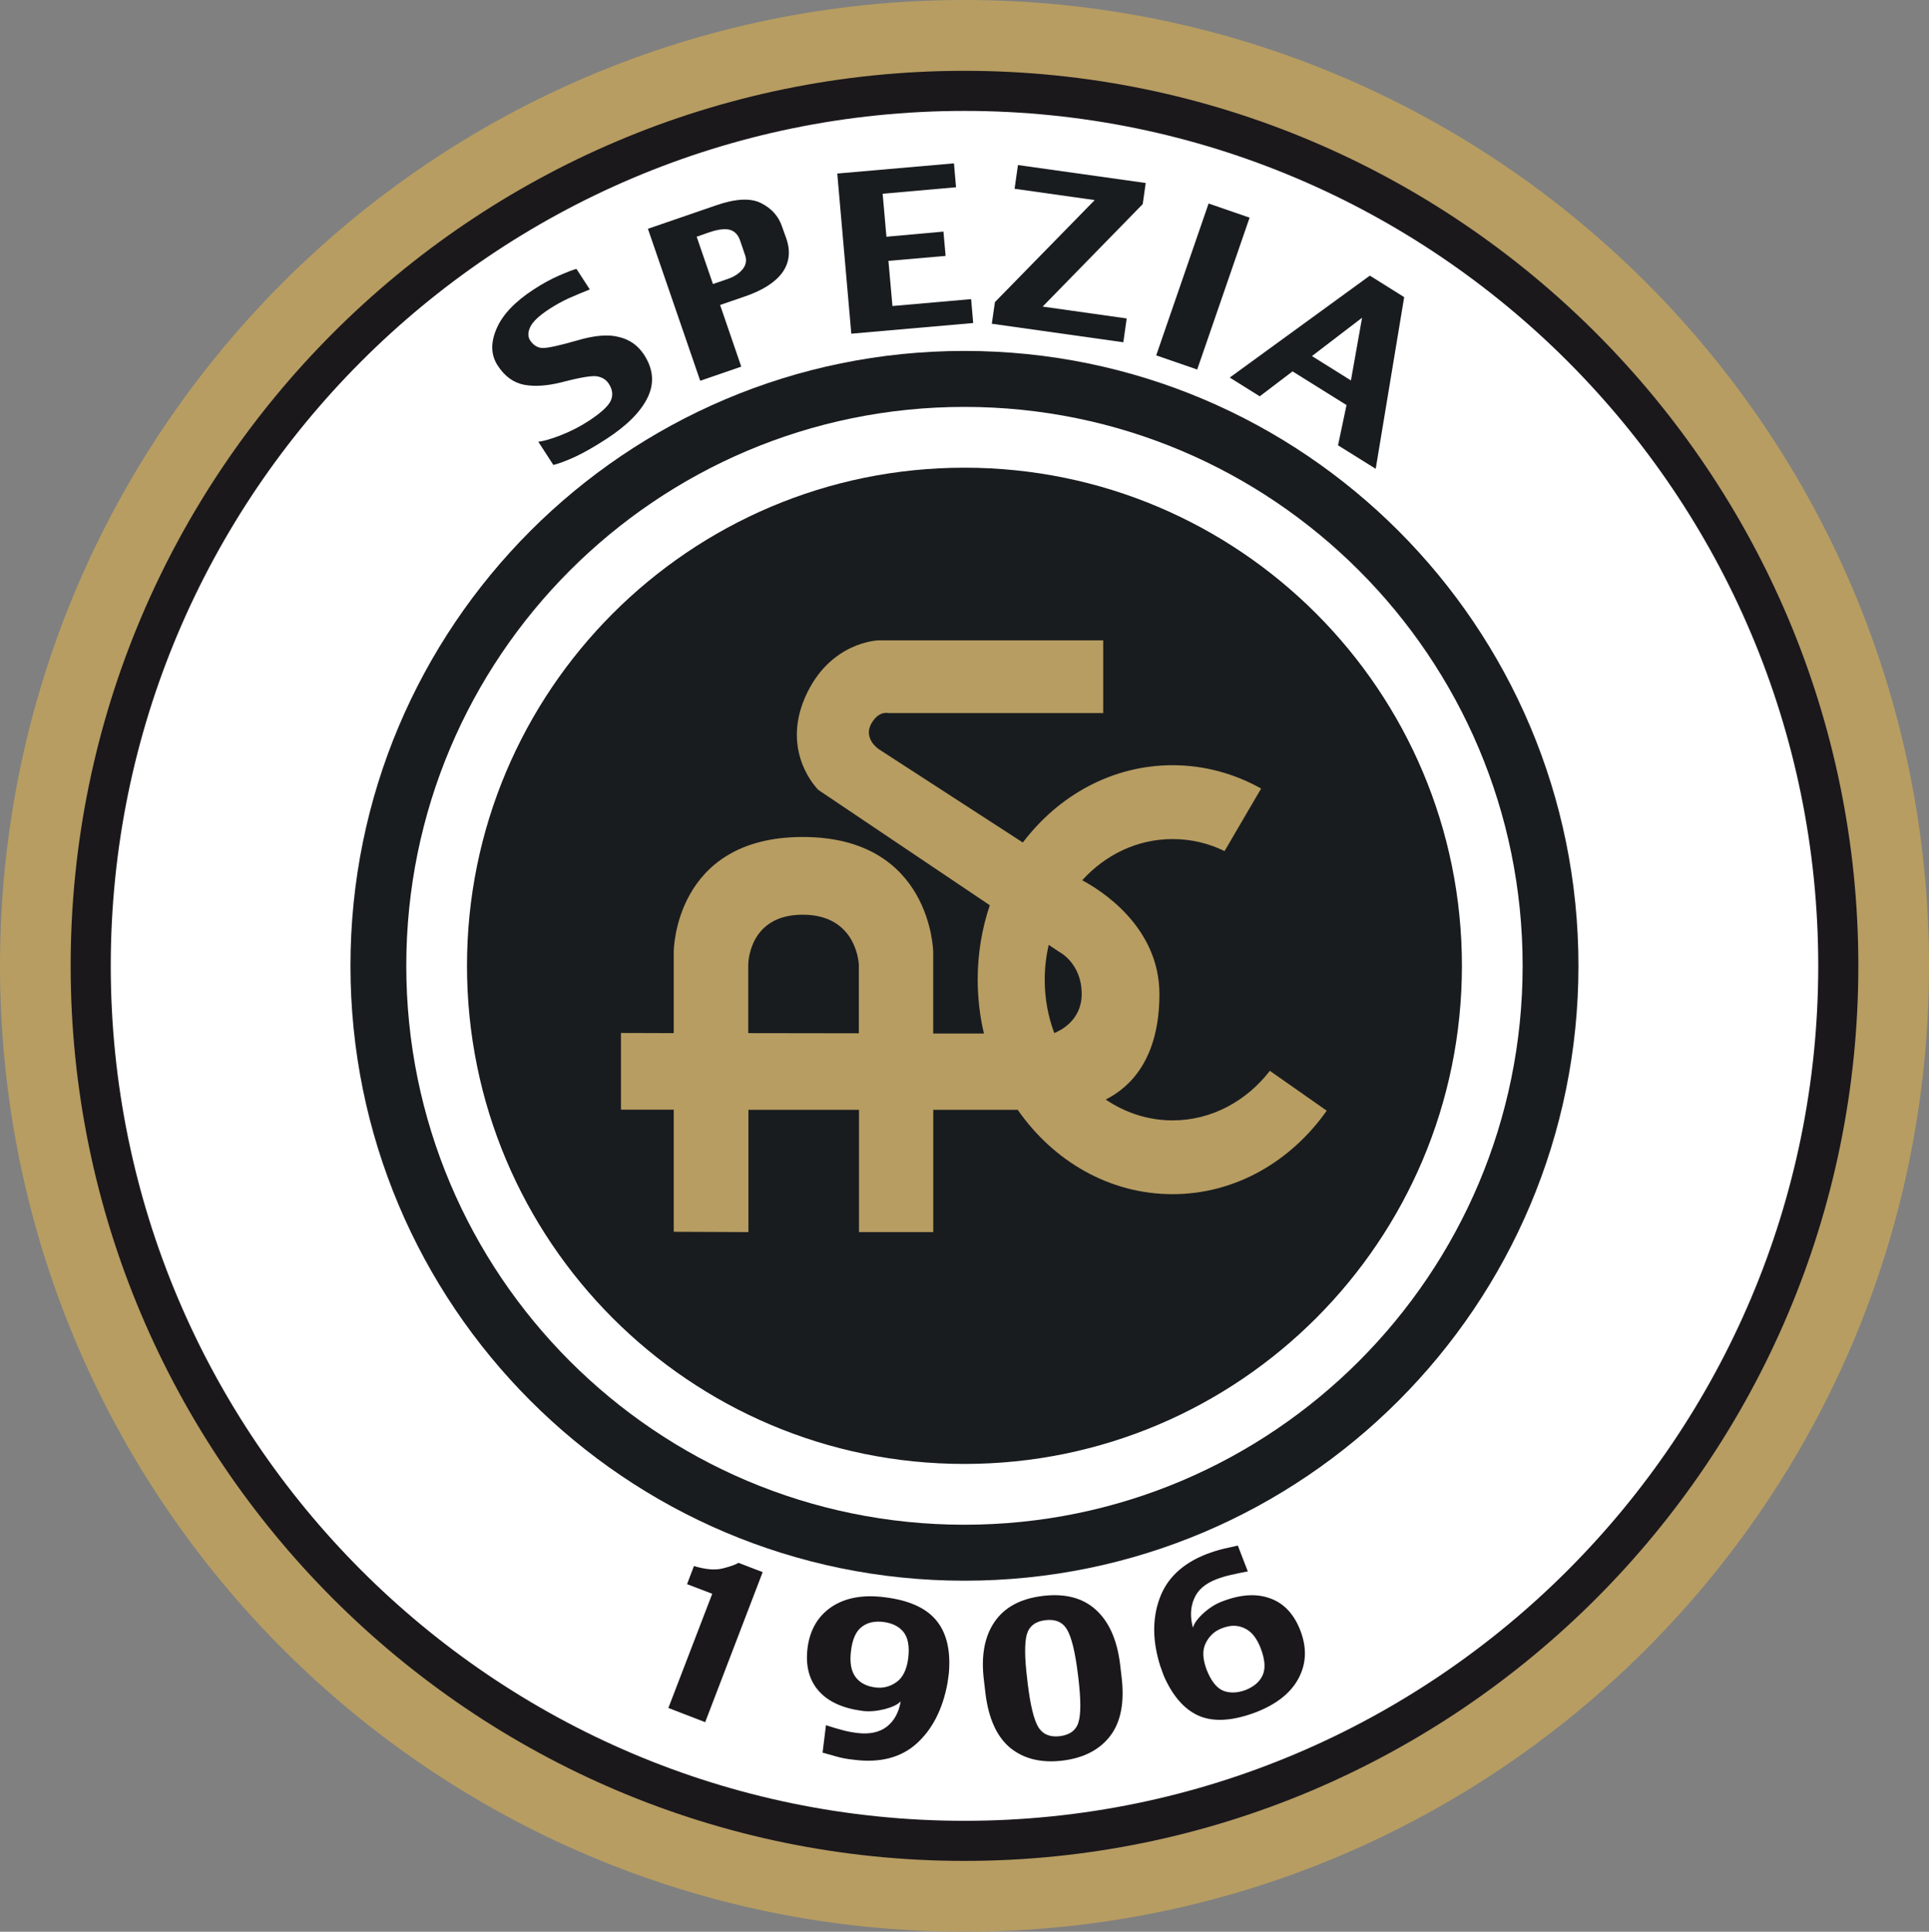
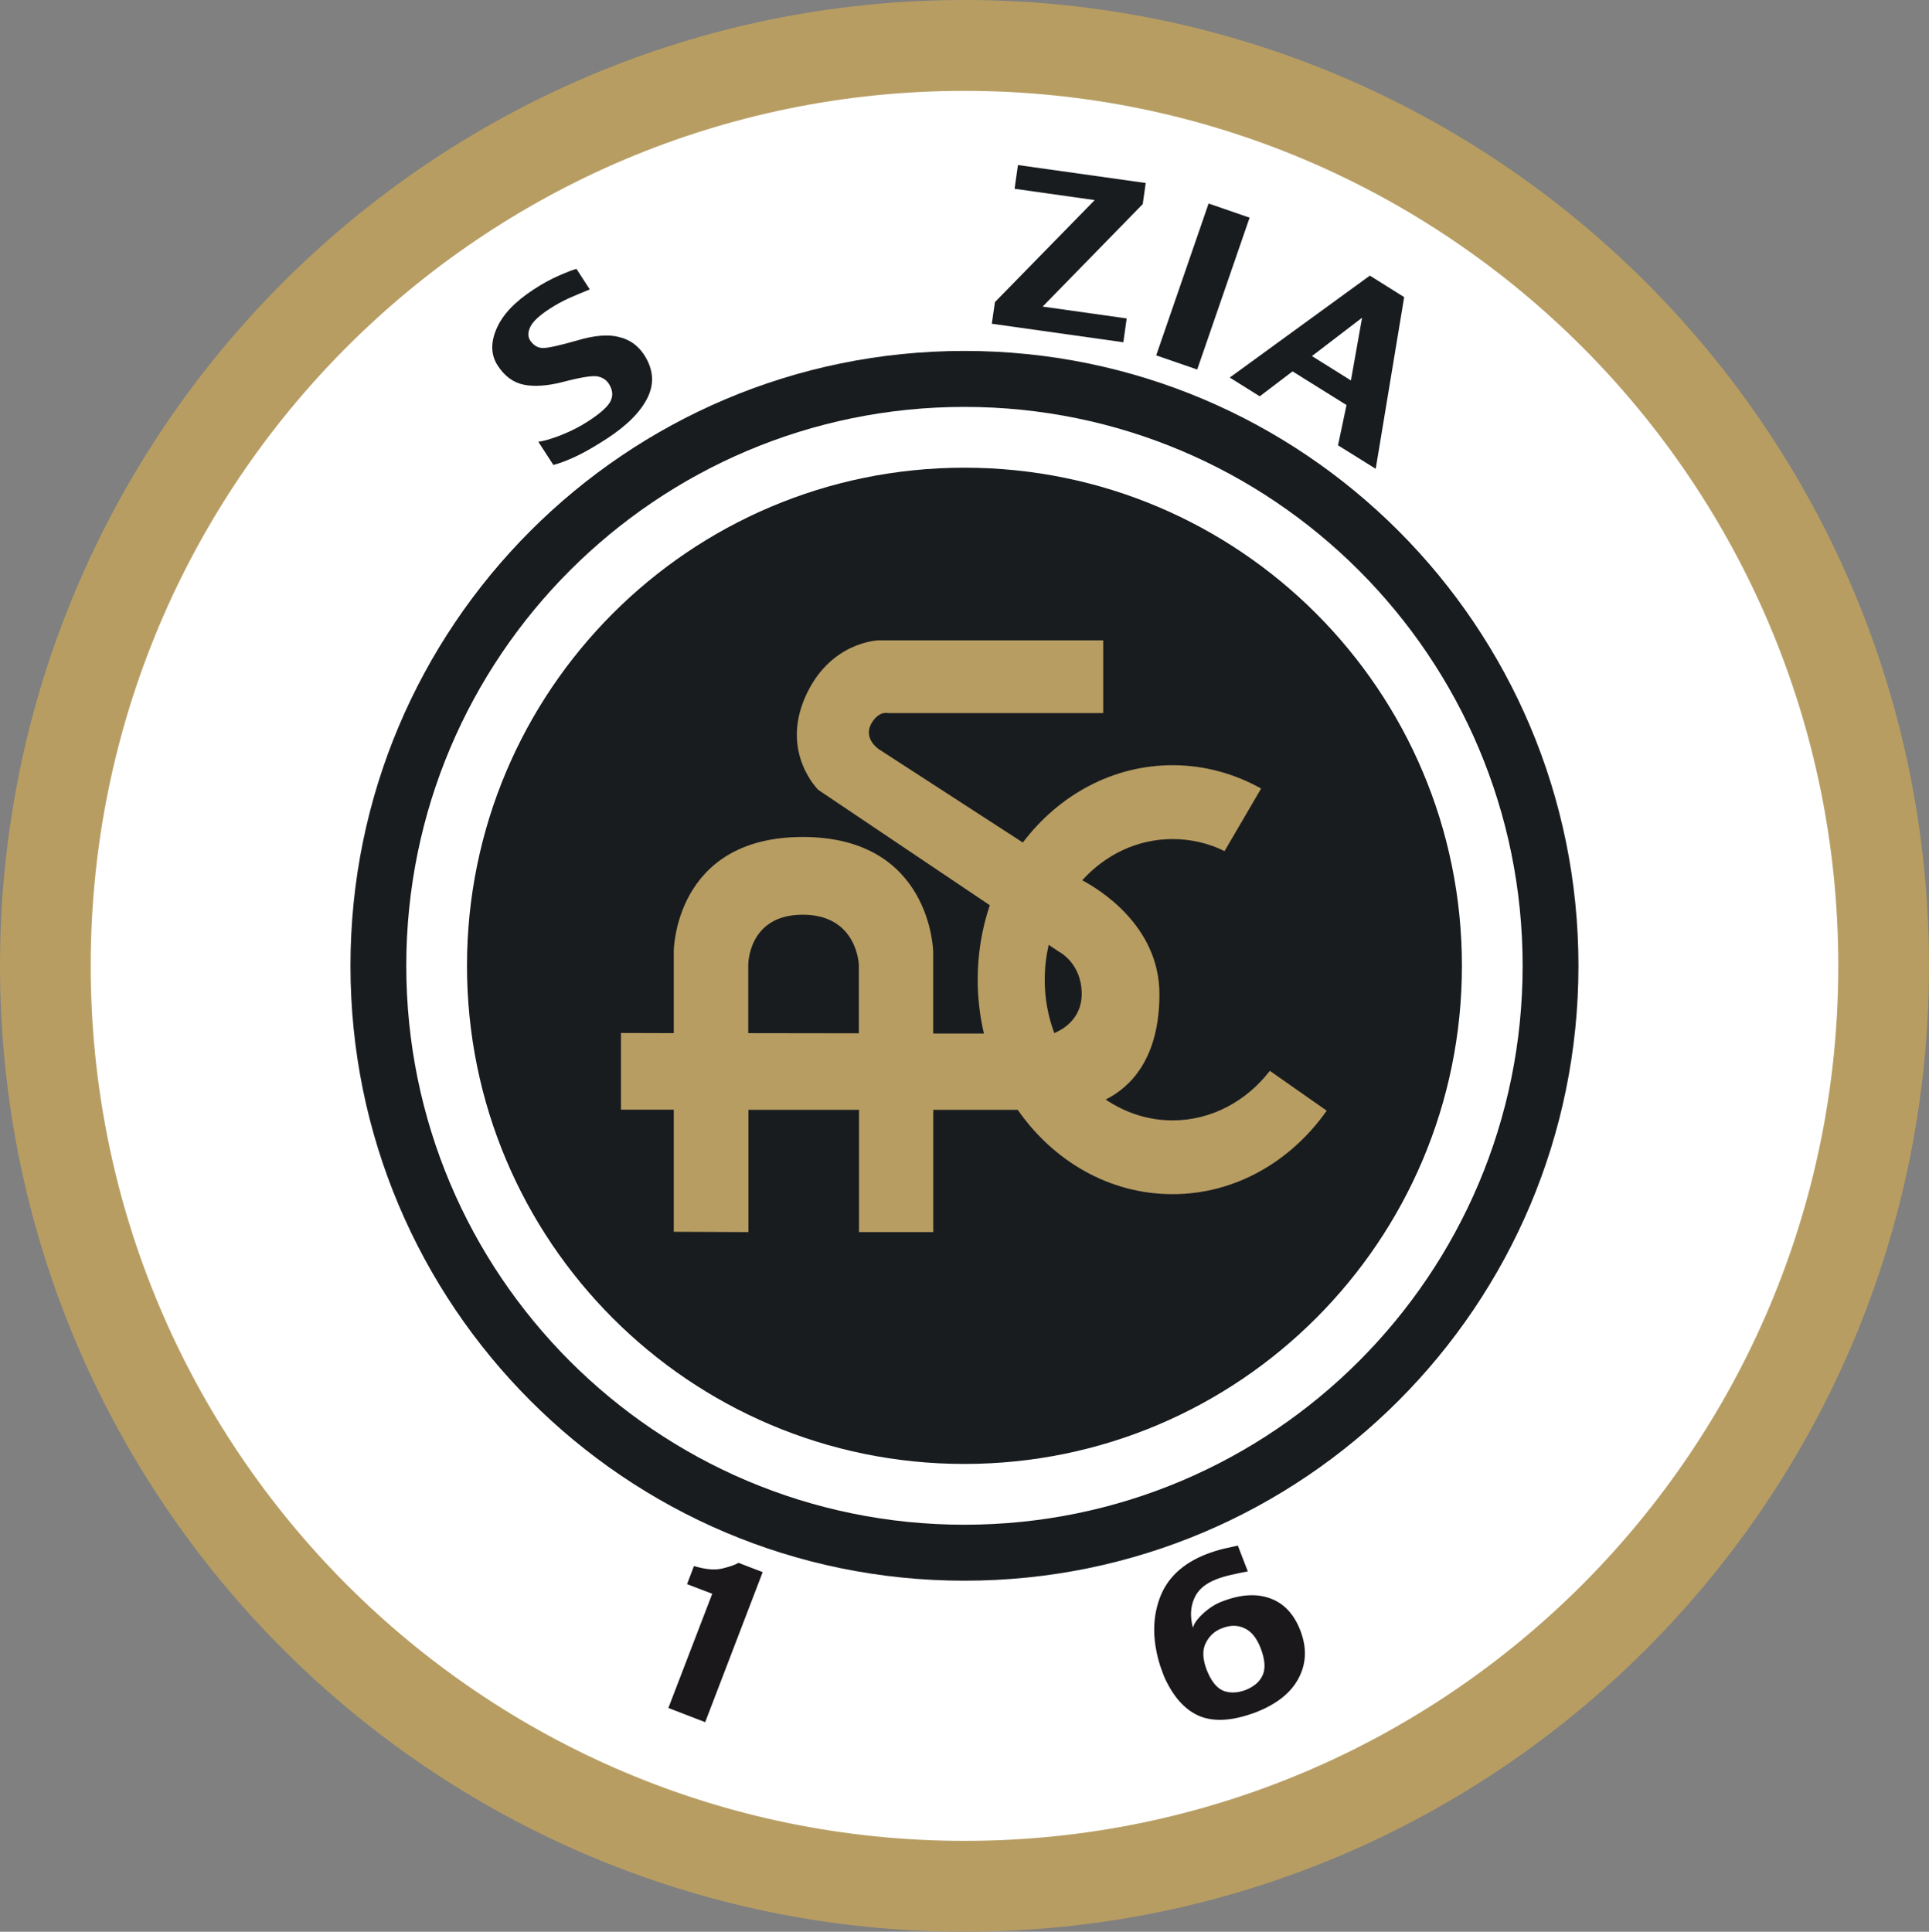
<svg xmlns="http://www.w3.org/2000/svg" xmlns:ns1="http://www.inkscape.org/namespaces/inkscape" xmlns:ns2="http://sodipodi.sourceforge.net/DTD/sodipodi-0.dtd" ns1:version="1.0 (4035a4f, 2020-05-01)" ns2:docname="logo (5).svg" xml:space="preserve" viewBox="0 0 240.53 240.88" y="0px" x="0px" id="Livello_1" version="1.1">
  <rect x="0" y="0" width="240.53" height="240.88" fill="#808080" stroke="none" />
  <defs id="defs12403" />
  <ns2:namedview ns1:current-layer="Livello_1" ns1:window-maximized="1" ns1:window-y="25" ns1:window-x="0" ns1:cy="176.25221" ns1:cx="11.624232" ns1:zoom="1.4505895" fit-margin-bottom="0" fit-margin-right="0" fit-margin-left="0" fit-margin-top="0" showgrid="false" id="namedview12401" ns1:window-height="793" ns1:window-width="1440" ns1:pageshadow="2" ns1:pageopacity="0" guidetolerance="10" gridtolerance="10" objecttolerance="10" borderopacity="1" bordercolor="#666666" pagecolor="#ffffff" />
  <style id="style12362" type="text/css">
	.st0{fill:#AA9665;}
	.st1{fill:#FFFFFF;}
	.st2{fill:#1B181C;}
	.st3{fill-rule:evenodd;clip-rule:evenodd;fill:#1B181C;}
</style>
  <g transform="translate(-8.07,-9.56)" id="g12398">
    <path style="fill:#b79d62;fill-opacity:1" id="path12364" d="M 8.07,129.99 C 8.07,63.48 61.91,9.56 128.33,9.56 c 66.42,0 120.27,53.92 120.27,120.43 0,66.52 -53.84,120.45 -120.26,120.45 C 61.92,250.44 8.07,196.51 8.07,129.99" class="st0" />
    <path id="path12366" d="m 19.38,129.99 c 0,-60.25 48.78,-109.1 108.95,-109.1 60.19,0 108.96,48.85 108.96,109.1 0,60.27 -48.78,109.12 -108.96,109.12 -60.17,0 -108.95,-48.85 -108.95,-109.12" class="st1" />
-     <path id="path12368" d="m 128.33,241.61 c -61.45,0 -111.45,-50.07 -111.45,-111.62 0,-61.54 50,-111.6 111.45,-111.6 61.46,0 111.46,50.07 111.46,111.6 0,61.55 -50,111.62 -111.46,111.62 z m 0,-218.22 c -58.7,0 -106.45,47.82 -106.45,106.6 0,58.79 47.75,106.62 106.45,106.62 58.7,0 106.46,-47.83 106.46,-106.62 0,-58.78 -47.76,-106.6 -106.46,-106.6 z" class="st2" />
    <path style="fill:#191c1f;fill-opacity:1" id="path12370" d="m 51.77,129.99 c 0,-42.34 34.27,-76.67 76.56,-76.67 42.29,0 76.56,34.33 76.56,76.67 0,42.35 -34.27,76.68 -76.56,76.68 -42.29,0 -76.56,-34.33 -76.56,-76.68" class="st2" />
    <path id="path12372" d="m 58.73,129.99 c 0,-38.48 31.16,-69.69 69.59,-69.69 38.44,0 69.61,31.21 69.61,69.69 0,38.49 -31.17,69.7 -69.61,69.7 -38.43,0 -69.59,-31.2 -69.59,-69.7" class="st1" />
    <path style="fill:#191c1f;fill-opacity:1" id="path12374" d="m 66.3,129.99 c 0,-34.3 27.77,-62.11 62.02,-62.11 34.27,0 62.04,27.81 62.04,62.11 0,34.31 -27.77,62.12 -62.04,62.12 -34.25,0.01 -62.02,-27.8 -62.02,-62.12" class="st2" />
    <path style="fill:#b79d62;fill-opacity:1" id="path12376" d="m 115.16,138.41 v -8.51 c 0,0 -0.15,-6.28 -7,-6.28 -6.85,0 -6.79,6.28 -6.79,6.28 v 8.49 z m 24.37,-0.03 c 0.74,-0.3 3.42,-1.57 3.42,-4.88 0,-3.83 -2.81,-5.25 -2.81,-5.25 l -1.31,-0.87 c -0.31,1.38 -0.49,2.83 -0.49,4.31 -0.01,2.38 0.42,4.63 1.19,6.69 M 92.08,163.16 V 147.93 H 85.5 v -9.56 l 6.58,0.02 v -10.15 c 0,0 0.02,-14.31 16.09,-14.31 16.06,0 16.26,14.32 16.26,14.32 v 10.19 h 6.33 c -0.51,-2.15 -0.78,-4.42 -0.78,-6.74 0,-3.26 0.54,-6.38 1.51,-9.26 l -21.38,-14.38 c 0,0 -4.69,-4.55 -1.66,-11.53 3.05,-7 9.18,-7.12 9.18,-7.12 h 28 v 9.07 h -26.81 c 0,0 -1.12,-0.32 -2.04,1.2 -1.18,1.94 0.85,3.29 0.85,3.29 l 17.98,11.65 c 4.46,-5.89 11.17,-9.64 18.67,-9.64 3.98,0 7.73,1.06 11.04,2.91 l -4.56,7.8 c -1.98,-0.98 -4.18,-1.5 -6.48,-1.5 -4.41,0 -8.39,1.96 -11.27,5.14 2.05,1.08 9.63,5.65 9.63,14.19 0,7.99 -3.55,11.57 -6.7,13.15 2.43,1.64 5.28,2.6 8.34,2.6 4.85,0 9.21,-2.4 12.13,-6.18 l 7.09,4.97 c -4.45,6.32 -11.4,10.41 -19.22,10.41 -7.88,0 -14.87,-4.13 -19.31,-10.52 h -10.53 v 15.25 h -9.26 v -15.25 h -13.79 v 15.25 z" class="st0" />
    <path style="fill:#191c1f;fill-opacity:1" id="path12378" d="m 88.39,53.81 c 1.15,1.78 1.3,3.56 0.42,5.35 -0.87,1.77 -2.58,3.48 -5.12,5.13 -1.45,0.94 -2.72,1.67 -3.8,2.18 -1.09,0.51 -2.03,0.87 -2.82,1.07 l -1.88,-2.9 c 0.68,-0.07 1.63,-0.35 2.86,-0.83 1.23,-0.49 2.37,-1.07 3.42,-1.76 1.47,-0.96 2.38,-1.78 2.73,-2.47 0.34,-0.69 0.27,-1.42 -0.22,-2.17 -0.33,-0.5 -0.8,-0.8 -1.45,-0.92 -0.64,-0.11 -2.11,0.13 -4.39,0.73 -1.83,0.46 -3.41,0.57 -4.72,0.32 -1.33,-0.26 -2.43,-1.06 -3.3,-2.41 -0.84,-1.3 -0.89,-2.81 -0.15,-4.55 0.75,-1.77 2.29,-3.39 4.62,-4.91 1.12,-0.74 2.2,-1.32 3.19,-1.75 1.01,-0.44 1.73,-0.72 2.17,-0.83 l 1.66,2.56 c -0.86,0.35 -1.71,0.7 -2.55,1.07 -0.84,0.38 -1.68,0.84 -2.54,1.4 -1.2,0.79 -1.98,1.51 -2.31,2.17 -0.33,0.67 -0.34,1.22 -0.05,1.7 0.39,0.59 0.88,0.91 1.48,0.96 0.6,0.05 2.07,-0.27 4.41,-0.94 2.16,-0.64 3.9,-0.78 5.22,-0.42 1.32,0.31 2.36,1.06 3.12,2.22" class="st3" />
-     <path style="fill:#191c1f;fill-opacity:1" id="path12380" d="m 106.12,39.31 c 0.55,1.61 0.38,3.02 -0.51,4.25 -0.89,1.22 -2.45,2.21 -4.67,2.97 l -3.08,1.06 2.64,7.69 -5.12,1.76 -6.52,-18.95 8.52,-2.93 c 2.43,-0.84 4.3,-0.93 5.59,-0.27 1.3,0.65 2.18,1.62 2.62,2.94 z m -5.14,2.08 -0.62,-1.82 c -0.25,-0.73 -0.67,-1.17 -1.27,-1.35 -0.59,-0.17 -1.45,-0.07 -2.55,0.3 l -1.6,0.56 2.03,5.9 1.86,-0.64 c 0.81,-0.28 1.41,-0.68 1.84,-1.21 0.42,-0.51 0.53,-1.1 0.31,-1.74" class="st3" />
-     <polygon style="fill:#191c1f;fill-opacity:1" id="polygon12382" points="112.47,31.2 127.02,29.93 127.28,32.91 118.13,33.72 118.6,39.08 125.71,38.44 125.98,41.47 118.85,42.09 119.35,47.72 129.16,46.86 129.42,49.84 114.22,51.17 " class="st3" />
    <polygon style="fill:#191c1f;fill-opacity:1" id="polygon12384" points="132.13,47.23 144.57,34.51 134.58,33.1 135,30.14 150.93,32.38 150.56,35.01 138.08,47.79 148.56,49.27 148.14,52.24 131.74,49.93 " class="st3" />
    <rect style="fill:#191c1f;fill-opacity:1" id="rect12386" height="5.41" width="20.04" class="st3" transform="matrix(0.326,-0.945,0.945,0.326,63.79,179.931)" y="42.52" x="148.06" />
    <path style="fill:#191c1f;fill-opacity:1" id="path12388" d="m 179.61,68.02 -4.7,-2.93 1.06,-5.02 -6.73,-4.2 -4.09,3.11 -3.74,-2.34 17.47,-12.71 4.28,2.68 z M 176.52,57 l 1.39,-7.82 -6.25,4.78 z" class="st3" />
    <path id="path12390" d="m 96,224.31 -4.59,-1.77 5.47,-14.24 -3.14,-1.2 0.86,-2.26 c 1.46,0.44 2.66,0.54 3.62,0.29 0.96,-0.24 1.6,-0.48 1.93,-0.69 l 3.02,1.16 z" class="st3" />
-     <path id="path12392" d="m 126.21,219.46 c -0.6,3.25 -1.89,5.75 -3.84,7.51 -1.95,1.76 -4.55,2.44 -7.8,2.03 -0.85,-0.09 -1.58,-0.22 -2.21,-0.41 -0.62,-0.17 -1.2,-0.33 -1.72,-0.48 l 0.42,-3.42 c 0.71,0.23 1.37,0.43 2.01,0.6 0.65,0.18 1.28,0.29 1.91,0.37 1.53,0.18 2.75,-0.08 3.67,-0.79 0.92,-0.72 1.5,-1.78 1.73,-3.16 -0.36,0.4 -1.03,0.72 -2.01,0.98 -0.99,0.24 -1.89,0.32 -2.71,0.22 -2.45,-0.31 -4.29,-1.13 -5.49,-2.48 -1.21,-1.36 -1.67,-3.15 -1.41,-5.33 0.28,-2.26 1.27,-3.98 2.96,-5.14 1.7,-1.15 3.91,-1.58 6.65,-1.23 2.93,0.36 5.03,1.27 6.32,2.74 1.3,1.47 1.88,3.55 1.73,6.25 0,0.26 -0.05,0.59 -0.1,0.98 -0.05,0.39 -0.09,0.63 -0.11,0.76 m -4.89,-3.13 c 0.17,-1.46 -0.02,-2.54 -0.58,-3.25 -0.56,-0.71 -1.4,-1.12 -2.53,-1.27 -1.09,-0.13 -2,0.07 -2.7,0.63 -0.7,0.52 -1.16,1.53 -1.33,3.01 -0.17,1.4 0.01,2.48 0.57,3.23 0.54,0.73 1.37,1.16 2.47,1.3 0.96,0.13 1.85,-0.11 2.64,-0.67 0.79,-0.56 1.27,-1.55 1.46,-2.98" class="st3" />
-     <path id="path12394" d="m 147.92,218.65 c 0.38,3.18 -0.08,5.62 -1.41,7.37 -1.31,1.72 -3.29,2.75 -5.92,3.08 -2.65,0.32 -4.8,-0.19 -6.51,-1.55 -1.69,-1.38 -2.74,-3.65 -3.13,-6.82 l -0.19,-1.62 c -0.38,-3.02 0.06,-5.44 1.29,-7.26 1.24,-1.85 3.25,-2.94 6.02,-3.28 2.79,-0.34 4.99,0.23 6.63,1.71 1.64,1.48 2.65,3.73 3.03,6.75 z m -5.39,0.12 -0.07,-0.54 c -0.33,-2.69 -0.78,-4.51 -1.33,-5.45 -0.54,-0.94 -1.44,-1.34 -2.7,-1.19 -1.25,0.14 -2.03,0.75 -2.33,1.79 -0.29,1.07 -0.27,2.94 0.06,5.61 l 0.06,0.54 c 0.33,2.69 0.77,4.48 1.32,5.4 0.55,0.89 1.44,1.27 2.67,1.13 1.25,-0.16 2.04,-0.73 2.34,-1.75 0.31,-1 0.3,-2.87 -0.02,-5.54" class="st3" />
    <path id="path12396" d="m 170.22,212.9 c 0.82,2.14 0.74,4.12 -0.23,5.94 -0.96,1.82 -2.73,3.22 -5.31,4.23 -2.76,1.04 -5.04,1.23 -6.87,0.55 -1.83,-0.7 -3.31,-2.28 -4.46,-4.72 -0.11,-0.22 -0.23,-0.53 -0.36,-0.91 -0.13,-0.38 -0.22,-0.62 -0.26,-0.72 -0.96,-3.07 -0.99,-5.86 -0.07,-8.38 0.91,-2.53 2.87,-4.38 5.86,-5.54 0.81,-0.31 1.5,-0.51 2.14,-0.67 0.64,-0.14 1.22,-0.27 1.76,-0.39 l 1.24,3.22 c -0.73,0.14 -1.42,0.27 -2.07,0.43 -0.65,0.14 -1.27,0.33 -1.85,0.55 -1.39,0.54 -2.32,1.33 -2.77,2.42 -0.46,1.05 -0.52,2.26 -0.15,3.63 0.13,-0.53 0.57,-1.14 1.32,-1.83 0.75,-0.67 1.52,-1.15 2.29,-1.44 2.3,-0.9 4.32,-1.03 6.04,-0.39 1.71,0.62 2.96,1.96 3.75,4.02 m -4.93,2.25 c -0.5,-1.33 -1.19,-2.17 -2.04,-2.55 -0.85,-0.41 -1.78,-0.41 -2.81,0 -0.92,0.34 -1.58,0.96 -2.02,1.84 -0.44,0.86 -0.4,1.97 0.1,3.31 0.54,1.37 1.2,2.25 2.03,2.62 0.83,0.34 1.77,0.32 2.84,-0.07 1.02,-0.41 1.74,-1.01 2.11,-1.82 0.39,-0.83 0.31,-1.94 -0.21,-3.33" class="st3" />
  </g>
</svg>